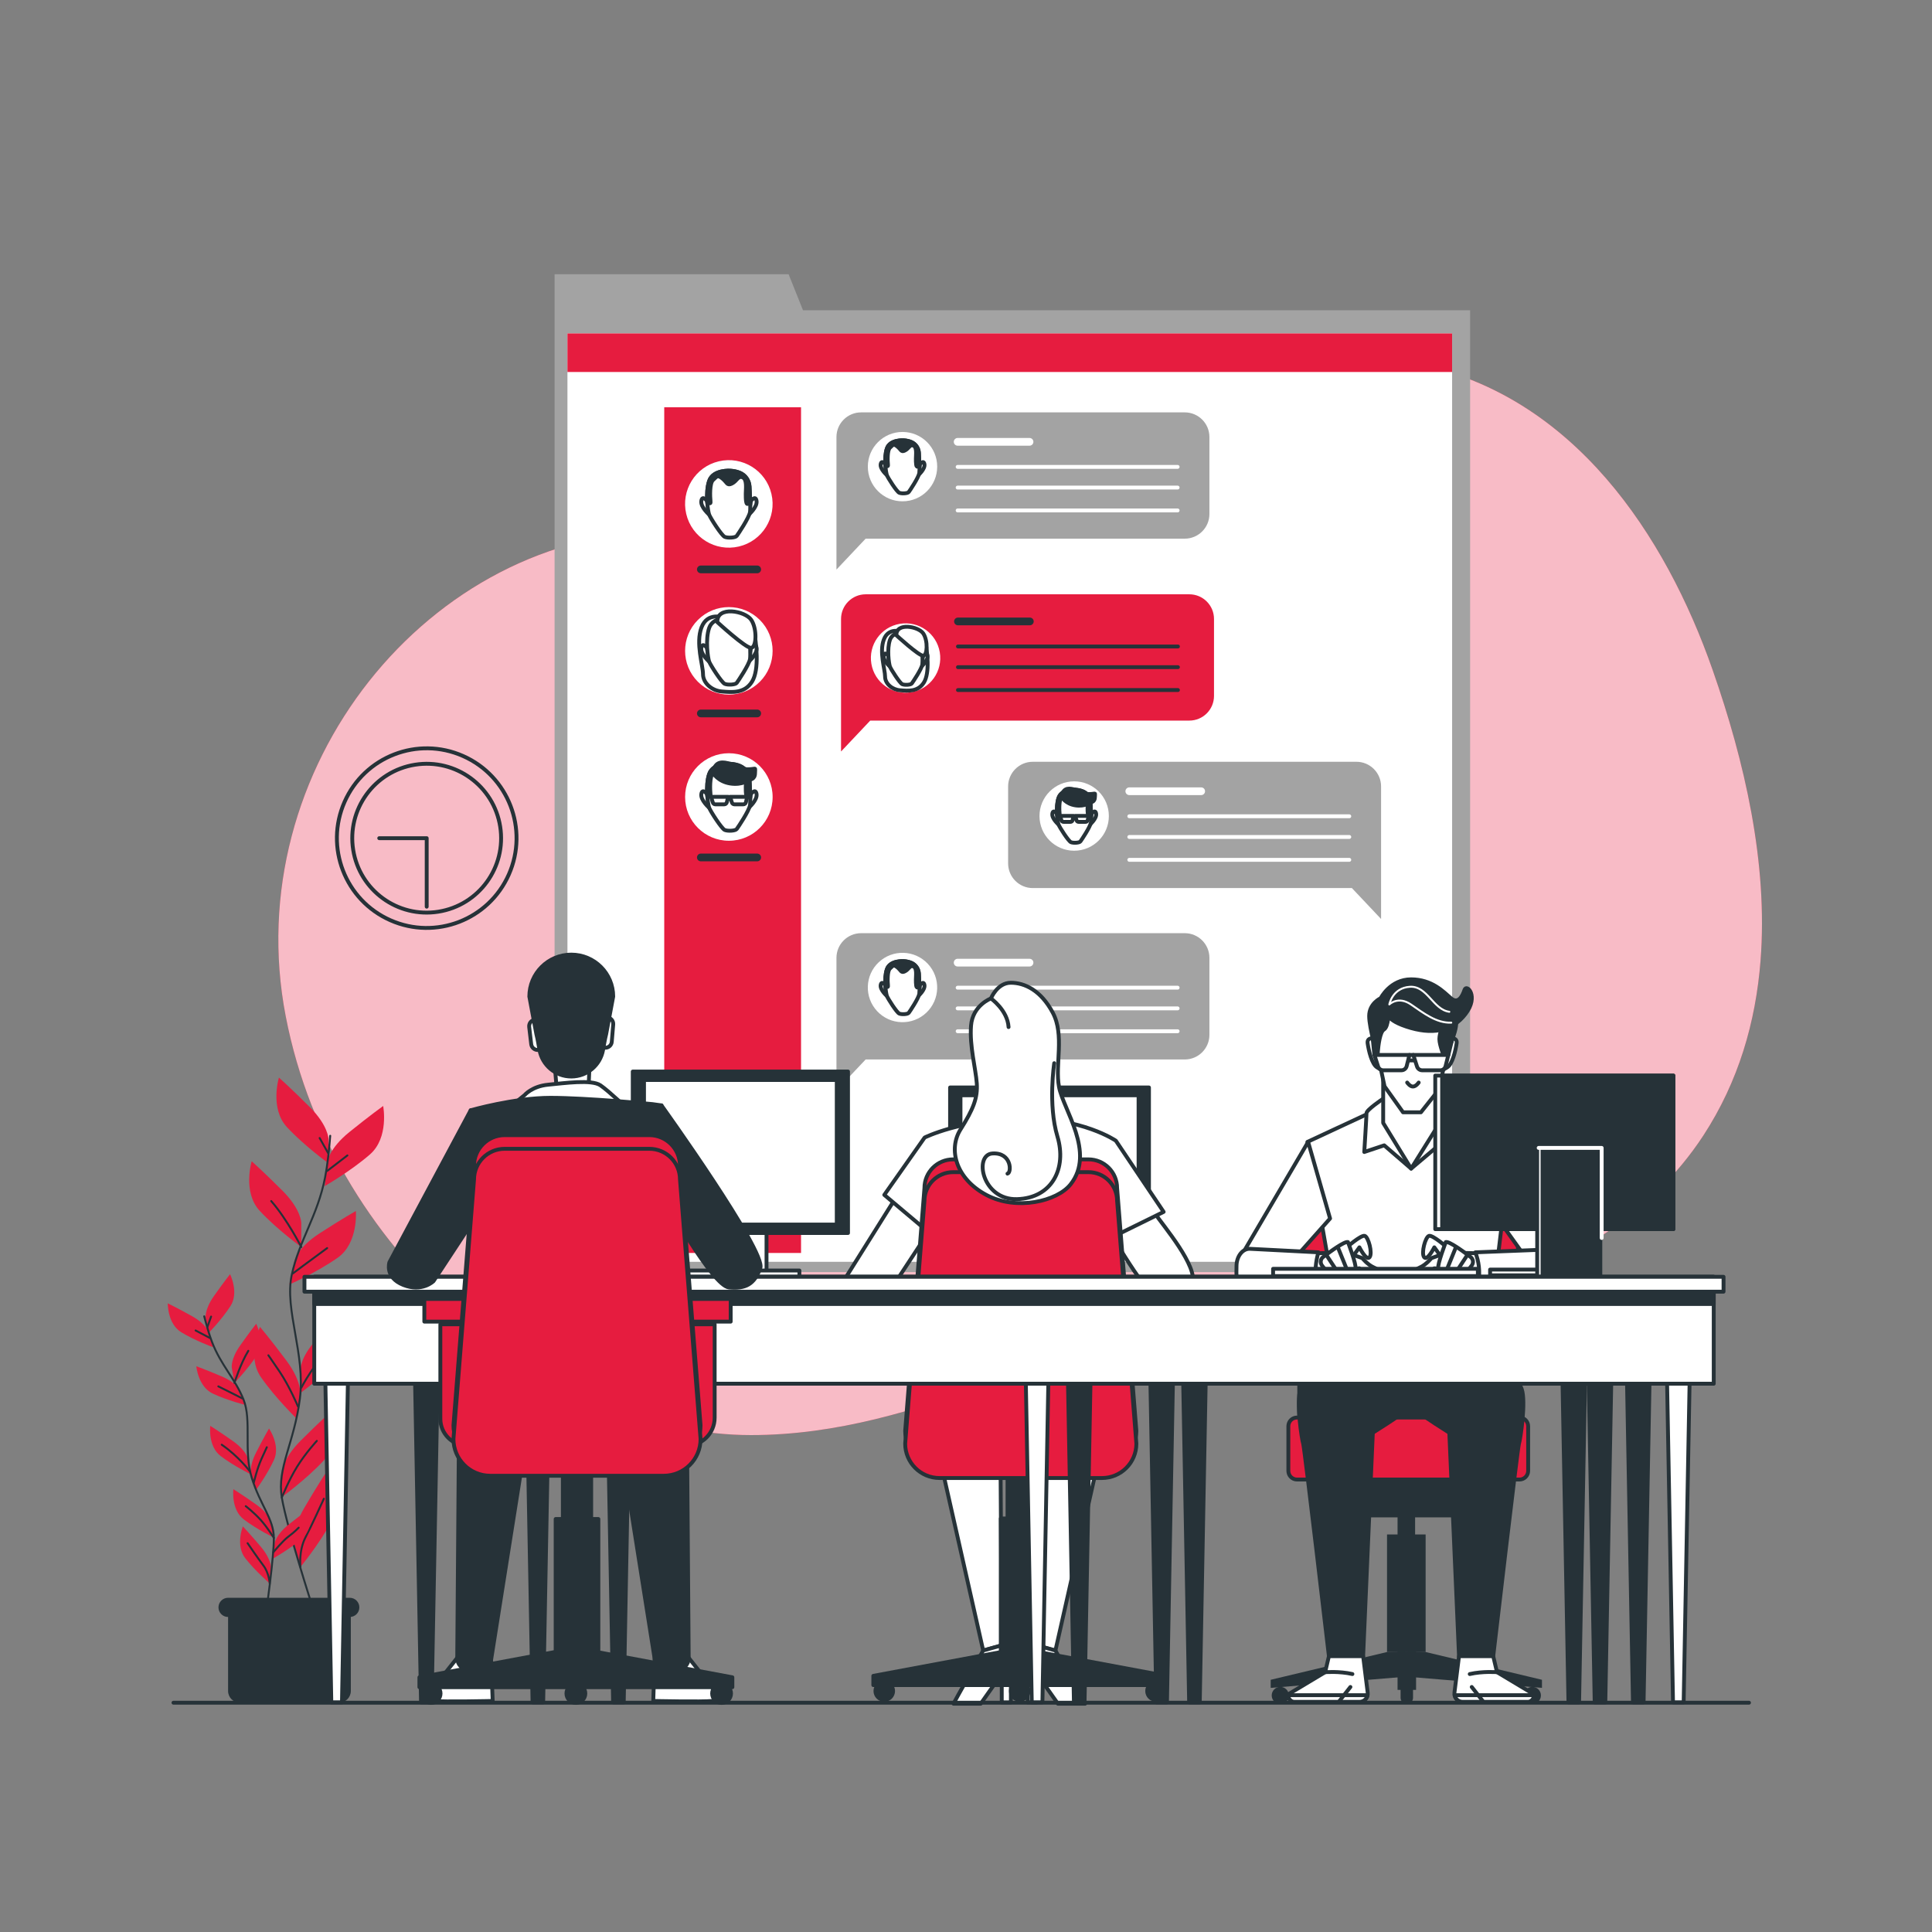
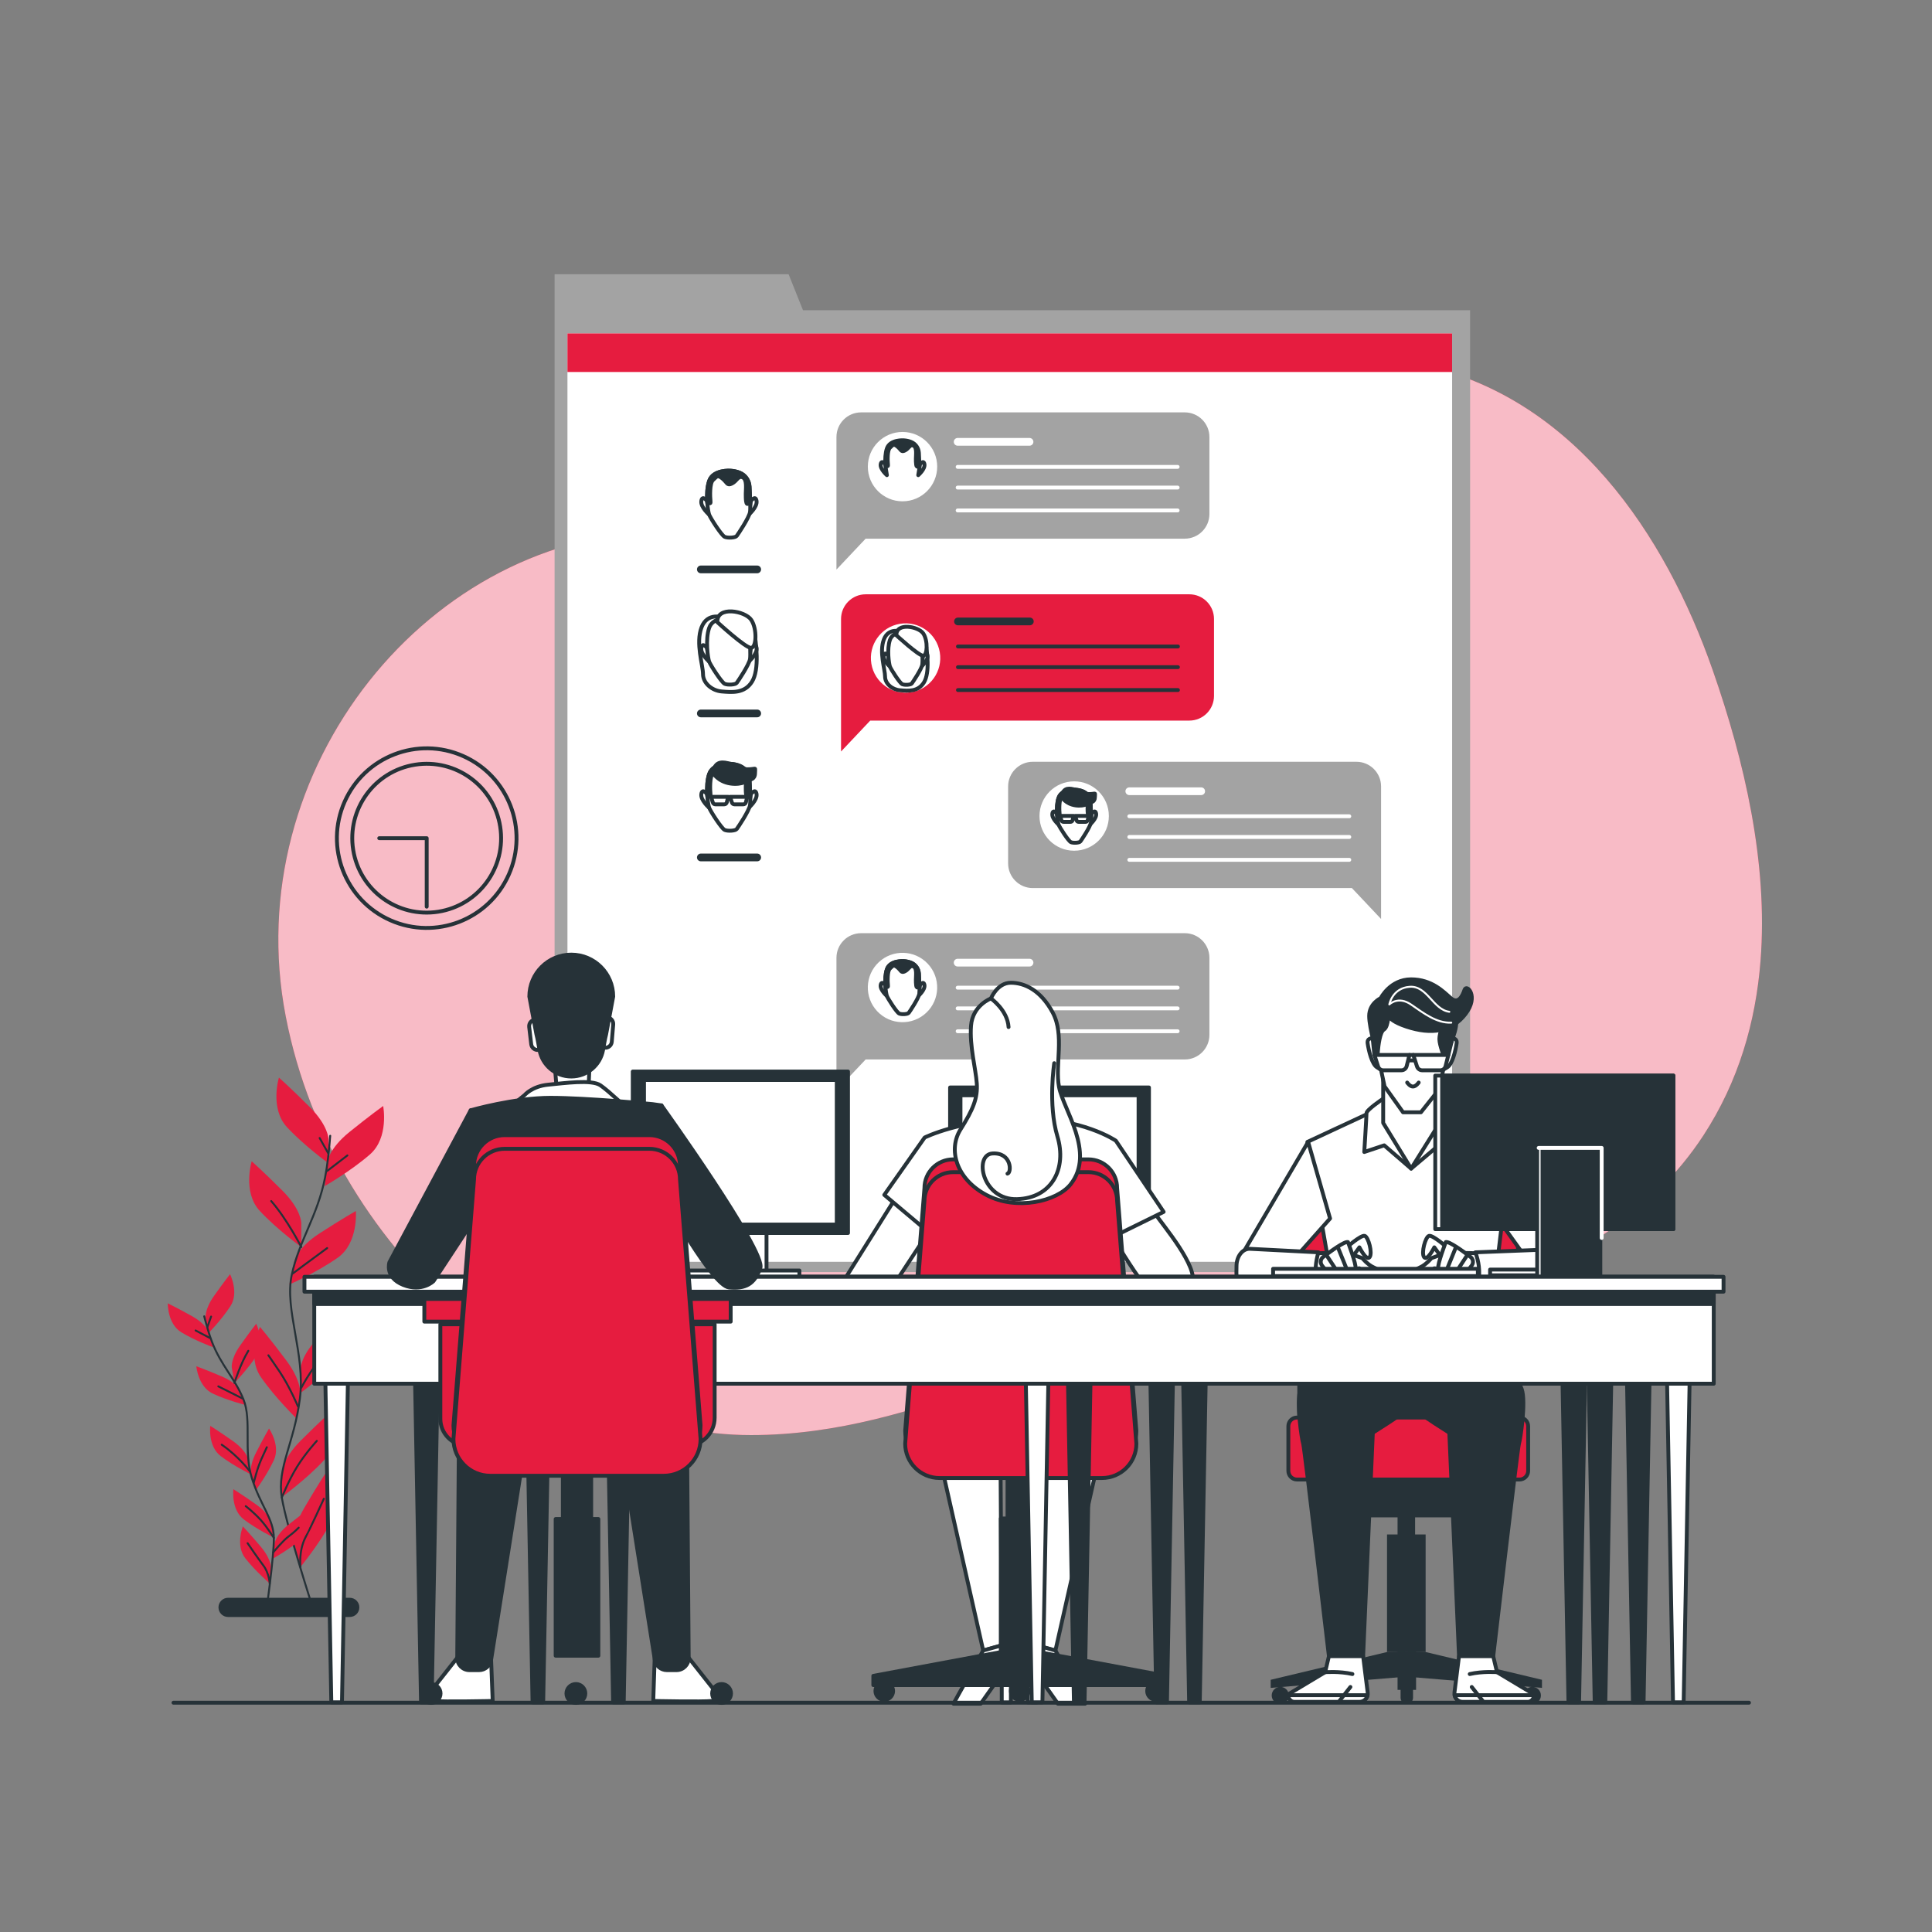
<svg xmlns="http://www.w3.org/2000/svg" id="SvgjsSvg1152" width="288" height="288" version="1.1">
  <rect width="100%" height="100%" fill="#808080" stroke="none" />
  <defs id="SvgjsDefs1153" />
  <g id="SvgjsG1154">
    <svg enable-background="new 0 0 500 500" viewBox="0 0 500 500" width="288" height="288">
      <path fill="#e61c3f" d="M455.624,248.651c1.987-25.291-4.16-51.707-12.392-75.252    c-12.227-34.974-35.964-70.836-75.935-79.114c-23.051-4.774-46.506,0.342-66.265,12.301    c-19.006,11.503-33.829,26.361-57.188,29.239c-23.633,2.912-47.883,1.74-71.642,1.74c-61.077,0-110.646,61.446-98.254,125.452    c12.392,64.005,70.813,108.383,120.384,108.383c44.543,0,81.189-25.592,123.496-32.462c20.98-3.407,42.05,0.625,62.809-4.48    c24.132-5.934,46.826-20.098,60.195-40.6C449.945,279.885,454.379,264.488,455.624,248.651z" class="colorc6ff00 svgShape" />
      <path fill="#ffffff" d="M455.624,248.651c1.987-25.291-4.16-51.707-12.392-75.252    c-12.227-34.974-35.964-70.836-75.935-79.114c-23.051-4.774-46.506,0.342-66.265,12.301    c-19.006,11.503-33.829,26.361-57.188,29.239c-23.633,2.912-47.883,1.74-71.642,1.74c-61.077,0-110.646,61.446-98.254,125.452    c12.392,64.005,70.813,108.383,120.384,108.383c44.543,0,81.189-25.592,123.496-32.462c20.98-3.407,42.05,0.625,62.809-4.48    c24.132-5.934,46.826-20.098,60.195-40.6C449.945,279.885,454.379,264.488,455.624,248.651z" opacity=".7" class="colorfff svgShape" />
      <circle cx="110.43" cy="216.921" r="23.24" fill="none" stroke="#263238" stroke-linecap="round" stroke-linejoin="round" stroke-miterlimit="10" transform="rotate(-66.16 110.422 216.911)" class="colorStroke263238 svgStroke" />
      <circle cx="110.43" cy="216.921" r="19.258" fill="none" stroke="#263238" stroke-linecap="round" stroke-linejoin="round" stroke-miterlimit="10" transform="rotate(-8.969 110.45 216.952)" class="colorStroke263238 svgStroke" />
      <polyline fill="none" stroke="#263238" stroke-linecap="round" stroke-linejoin="round" stroke-miterlimit="10" points="98.146 216.921 110.43 216.921 110.43 234.643" />
      <polygon fill="#a3a3a3" points="207.819 80.298 204.091 70.98 143.526 70.98 143.526 80.298 143.526 110.248 143.526 329.216 380.464 329.216 380.464 80.298" class="colora3a3a3 svgShape" />
      <rect width="228.952" height="240.266" x="146.854" y="86.288" fill="#ffffff" class="colorfff svgShape" />
      <rect width="228.952" height="9.983" x="146.854" y="86.288" fill="#e61c3f" class="colorc6ff00 svgShape" />
      <path fill="#a3a3a3" d="M306.613,106.723h-83.755c-3.526,0-6.384,2.858-6.384,6.384v15.468v4.449v14.382l7.551-7.999     h82.587c3.526,0,6.384-2.858,6.384-6.384v-19.917C312.997,109.581,310.139,106.723,306.613,106.723z" class="colora3a3a3 svgShape" />
      <circle cx="233.57" cy="120.764" r="8.976" fill="#ffffff" class="colorfff svgShape" />
      <path fill="#ffffff" stroke="#263238" stroke-linecap="round" stroke-linejoin="round" stroke-miterlimit="10" d="M238.098 120.148c0 0 .942-1.256 1.151 0 .209 1.256-1.608 2.824-1.608 2.824L238.098 120.148zM229.074 120.148c0 0-.942-1.256-1.152 0-.209 1.256 1.608 2.824 1.608 2.824L229.074 120.148z" class="colorfff svgShape colorStroke263238 svgStroke" />
-       <path fill="#ffffff" stroke="#263238" stroke-linecap="round" stroke-linejoin="round" stroke-miterlimit="10" d="       M233.902,113.955c0,0-3.552-0.273-4.372,2.095c-0.82,2.368-0.273,6.193,0,6.922c0.273,0.729,2.55,4.281,3.188,4.554       c0.638,0.273,2.186,0.182,2.459-0.182c0.273-0.364,2.55-3.734,2.732-4.918c0.124-0.805-0.005-3.548-0.1-5.22       c-0.071-1.249-0.845-2.353-2.002-2.828C235.294,114.167,234.664,114.005,233.902,113.955z" class="colorfff svgShape colorStroke263238 svgStroke" />
      <path fill="#263238" stroke="#263238" stroke-linecap="round" stroke-linejoin="round" stroke-miterlimit="10" d="       M237.809,117.205c-0.071-1.249-0.845-2.353-2.002-2.828c-0.513-0.21-1.143-0.373-1.905-0.422c0,0-3.552-0.273-4.372,2.095       c-0.419,1.209-0.48,2.797-0.405,4.159c0.179,0.208,0.77,0.844,0.681,0.043c-0.105-0.942-0.209-3.769,0.523-4.397       c0.733-0.628,0.837-1.152,1.884-0.314c1.047,0.837,0.942,1.57,1.989,1.047c1.047-0.523,1.256-1.675,2.198-1.256       c0.942,0.419,0.628,2.408,0.628,3.35s0,2.722,0.628,1.884c0.094-0.125,0.187-0.326,0.279-0.568       C237.907,119.042,237.855,118.003,237.809,117.205z" class="color263238 svgShape colorStroke263238 svgStroke" />
      <line x1="247.838" x2="266.439" y1="114.346" y2="114.346" fill="none" stroke="#fff" stroke-linecap="round" stroke-linejoin="round" stroke-miterlimit="10" stroke-width="2" class="colorStrokefff svgStroke" />
      <line x1="247.838" x2="304.769" y1="120.828" y2="120.828" fill="none" stroke="#fff" stroke-linecap="round" stroke-linejoin="round" stroke-miterlimit="10" class="colorStrokefff svgStroke" />
      <line x1="247.838" x2="304.769" y1="126.183" y2="126.183" fill="none" stroke="#fff" stroke-linecap="round" stroke-linejoin="round" stroke-miterlimit="10" class="colorStrokefff svgStroke" />
      <line x1="247.838" x2="304.769" y1="132.102" y2="132.102" fill="none" stroke="#fff" stroke-linecap="round" stroke-linejoin="round" stroke-miterlimit="10" class="colorStrokefff svgStroke" />
      <path fill="#a3a3a3" d="M306.613,241.507h-83.755c-3.526,0-6.384,2.858-6.384,6.384v15.468v4.449v14.382l7.551-7.999     h82.587c3.526,0,6.384-2.858,6.384-6.384V247.89C312.997,244.365,310.139,241.507,306.613,241.507z" class="colora3a3a3 svgShape" />
      <circle cx="233.57" cy="255.548" r="8.976" fill="#ffffff" transform="rotate(-43.245 233.59 255.562)" class="colorfff svgShape" />
      <path fill="#ffffff" stroke="#263238" stroke-linecap="round" stroke-linejoin="round" stroke-miterlimit="10" d="M238.098 254.931c0 0 .942-1.256 1.151 0 .209 1.256-1.608 2.824-1.608 2.824L238.098 254.931zM229.074 254.931c0 0-.942-1.256-1.152 0-.209 1.256 1.608 2.824 1.608 2.824L229.074 254.931z" class="colorfff svgShape colorStroke263238 svgStroke" />
      <path fill="#ffffff" stroke="#263238" stroke-linecap="round" stroke-linejoin="round" stroke-miterlimit="10" d="       M233.902,248.739c0,0-3.552-0.273-4.372,2.095c-0.82,2.368-0.273,6.193,0,6.922c0.273,0.729,2.55,4.281,3.188,4.554       c0.638,0.273,2.186,0.182,2.459-0.182c0.273-0.364,2.55-3.734,2.732-4.918c0.124-0.805-0.005-3.548-0.1-5.22       c-0.071-1.249-0.845-2.353-2.002-2.828C235.294,248.95,234.664,248.788,233.902,248.739z" class="colorfff svgShape colorStroke263238 svgStroke" />
      <path fill="#263238" stroke="#263238" stroke-linecap="round" stroke-linejoin="round" stroke-miterlimit="10" d="       M237.809,251.989c-0.071-1.249-0.845-2.353-2.002-2.828c-0.513-0.21-1.143-0.373-1.905-0.422c0,0-3.552-0.273-4.372,2.095       c-0.419,1.209-0.48,2.796-0.405,4.159c0.179,0.208,0.77,0.844,0.681,0.043c-0.105-0.942-0.209-3.769,0.523-4.397       c0.733-0.628,0.837-1.152,1.884-0.314c1.047,0.837,0.942,1.57,1.989,1.047c1.047-0.523,1.256-1.675,2.198-1.256       c0.942,0.419,0.628,2.408,0.628,3.35c0,0.942,0,2.722,0.628,1.884c0.094-0.125,0.187-0.325,0.279-0.567       C237.907,253.825,237.855,252.786,237.809,251.989z" class="color263238 svgShape colorStroke263238 svgStroke" />
      <g>
        <line x1="247.838" x2="266.439" y1="249.129" y2="249.129" fill="none" stroke="#fff" stroke-linecap="round" stroke-linejoin="round" stroke-miterlimit="10" stroke-width="2" class="colorStrokefff svgStroke" />
        <line x1="247.838" x2="304.769" y1="255.612" y2="255.612" fill="none" stroke="#fff" stroke-linecap="round" stroke-linejoin="round" stroke-miterlimit="10" class="colorStrokefff svgStroke" />
        <line x1="247.838" x2="304.769" y1="260.967" y2="260.967" fill="none" stroke="#fff" stroke-linecap="round" stroke-linejoin="round" stroke-miterlimit="10" class="colorStrokefff svgStroke" />
        <line x1="247.838" x2="304.769" y1="266.885" y2="266.885" fill="none" stroke="#fff" stroke-linecap="round" stroke-linejoin="round" stroke-miterlimit="10" class="colorStrokefff svgStroke" />
      </g>
      <g>
        <path fill="#a3a3a3" d="M351.039,197.147h-83.755c-3.526,0-6.384,2.858-6.384,6.384v19.917     c0,3.526,2.858,6.384,6.384,6.384h82.587l7.551,7.999v-14.382v-4.449v-15.468C357.423,200.005,354.564,197.147,351.039,197.147z" class="colora3a3a3 svgShape" />
        <circle cx="277.995" cy="211.188" r="8.976" fill="#ffffff" class="colorfff svgShape" />
        <path fill="#ffffff" stroke="#263238" stroke-linecap="round" stroke-linejoin="round" stroke-miterlimit="10" d="M282.523 210.571c0 0 .942-1.256 1.152 0 .209 1.256-1.608 2.824-1.608 2.824L282.523 210.571zM273.499 210.571c0 0-.942-1.256-1.152 0-.209 1.256 1.608 2.824 1.608 2.824L273.499 210.571z" class="colorfff svgShape colorStroke263238 svgStroke" />
        <path fill="#ffffff" stroke="#263238" stroke-linecap="round" stroke-linejoin="round" stroke-miterlimit="10" d="       M278.327,204.379c0,0-3.552-0.273-4.372,2.095c-0.82,2.368-0.273,6.193,0,6.922c0.273,0.729,2.55,4.281,3.188,4.554       c0.637,0.273,2.186,0.182,2.459-0.182c0.273-0.364,2.55-3.734,2.732-4.918c0.124-0.805-0.005-3.548-0.1-5.22       c-0.071-1.25-0.845-2.353-2.002-2.828C279.719,204.59,279.09,204.428,278.327,204.379z" class="colorfff svgShape colorStroke263238 svgStroke" />
        <path fill="#263238" stroke="#263238" stroke-linecap="round" stroke-linejoin="round" stroke-miterlimit="10" d="       M282.235,207.629c-0.071-1.25-0.845-2.353-2.002-2.828c-0.513-0.21-1.142-0.372-1.905-0.422c0,0-3.552-0.273-4.372,2.095       c-0.419,1.209-0.48,2.797-0.405,4.159c0.179,0.209,0.77,0.844,0.681,0.043c-0.105-0.942-0.21-3.769,0.523-4.397       c0.733-0.628,0.837-1.152,1.884-0.314c1.047,0.837,0.942,1.57,1.989,1.047c1.047-0.523,1.256-1.675,2.198-1.256       c0.942,0.419,0.628,2.408,0.628,3.35s0,2.722,0.628,1.884c0.094-0.125,0.187-0.325,0.279-0.567       C282.333,209.465,282.28,208.426,282.235,207.629z" class="color263238 svgShape colorStroke263238 svgStroke" />
        <path fill="#263238" stroke="#263238" stroke-linecap="round" stroke-linejoin="round" stroke-miterlimit="10" d="       M274.756,206.279c0,0,1.011,1.757,3.544,2.146c2.533,0.39,3.936-0.796,3.936-0.796s1.13,0.017,1.13-1.347       c0-1.364,0.39-0.779-1.559-0.779C279.858,205.503,275.279,201.882,274.756,206.279z" class="color263238 svgShape colorStroke263238 svgStroke" />
        <path fill="#ffffff" stroke="#263238" stroke-linecap="round" stroke-linejoin="round" stroke-miterlimit="10" d="M277.858 211.153h-3.525l.374 1.164c.073.225.282.378.519.378h1.821c.25 0 .468-.17.529-.413L277.858 211.153zM281.769 211.153h-3.525l.374 1.164c.072.225.282.378.519.378h1.821c.25 0 .468-.17.529-.413L281.769 211.153z" class="colorfff svgShape colorStroke263238 svgStroke" />
        <g>
          <line x1="292.263" x2="310.865" y1="204.77" y2="204.77" fill="none" stroke="#fff" stroke-linecap="round" stroke-linejoin="round" stroke-miterlimit="10" stroke-width="2" class="colorStrokefff svgStroke" />
          <line x1="292.263" x2="349.195" y1="211.252" y2="211.252" fill="none" stroke="#fff" stroke-linecap="round" stroke-linejoin="round" stroke-miterlimit="10" class="colorStrokefff svgStroke" />
          <line x1="292.263" x2="349.195" y1="216.607" y2="216.607" fill="none" stroke="#fff" stroke-linecap="round" stroke-linejoin="round" stroke-miterlimit="10" class="colorStrokefff svgStroke" />
          <line x1="292.263" x2="349.195" y1="222.525" y2="222.525" fill="none" stroke="#fff" stroke-linecap="round" stroke-linejoin="round" stroke-miterlimit="10" class="colorStrokefff svgStroke" />
        </g>
      </g>
      <g>
        <path fill="#e61c3f" d="M307.801,153.804h-83.755c-3.526,0-6.384,2.858-6.384,6.384v15.468v4.449v14.382l7.551-7.999     h82.587c3.526,0,6.384-2.858,6.384-6.384v-19.917C314.184,156.663,311.326,153.804,307.801,153.804z" class="colorc6ff00 svgShape" />
        <circle cx="234.356" cy="170.307" r="8.976" fill="#ffffff" transform="rotate(-9.543 234.294 170.269)" class="colorfff svgShape" />
        <path fill="#ffffff" stroke="#263238" stroke-linecap="round" stroke-linejoin="round" stroke-miterlimit="10" d="       M233.228,163.489c0,0-3.247-1.237-4.483,2.01c-1.237,3.247,0.309,7.73,0.309,9.585s1.855,3.401,3.865,3.556       s4.638,0.464,6.184-2.01c1.546-2.474,0.928-7.885,0.309-10.977C238.793,162.561,235.392,163.335,233.228,163.489z" class="colorfff svgShape colorStroke263238 svgStroke" />
        <path fill="#ffffff" stroke="#263238" stroke-linecap="round" stroke-linejoin="round" stroke-miterlimit="10" d="M238.884 169.691c0 0 .942-1.256 1.151 0 .209 1.256-1.608 2.824-1.608 2.824L238.884 169.691zM229.86 169.691c0 0-.942-1.256-1.152 0-.209 1.256 1.608 2.824 1.608 2.824L229.86 169.691z" class="colorfff svgShape colorStroke263238 svgStroke" />
        <path fill="#ffffff" stroke="#263238" stroke-linecap="round" stroke-linejoin="round" stroke-miterlimit="10" d="       M234.688,163.499c0,0-3.552-0.273-4.372,2.095c-0.82,2.368-0.273,6.193,0,6.922c0.273,0.729,2.55,4.281,3.188,4.554       c0.638,0.273,2.186,0.182,2.459-0.182c0.273-0.364,2.55-3.734,2.732-4.918c0.124-0.805-0.005-3.548-0.1-5.22       c-0.071-1.249-0.845-2.353-2.002-2.828C236.08,163.71,235.451,163.548,234.688,163.499z" class="colorfff svgShape colorStroke263238 svgStroke" />
        <path fill="#ffffff" stroke="#263238" stroke-linecap="round" stroke-linejoin="round" stroke-miterlimit="10" d="      M231.991,164.417c0,0,5.741,5.274,6.893,5.274c1.151,0,1.301-3.883,0.064-5.738      C237.711,162.098,231.836,161.016,231.991,164.417z" class="colorfff svgShape colorStroke263238 svgStroke" />
        <g>
          <line x1="247.919" x2="266.52" y1="160.826" y2="160.826" fill="none" stroke="#263238" stroke-linecap="round" stroke-linejoin="round" stroke-miterlimit="10" stroke-width="2" class="colorStroke263238 svgStroke" />
          <line x1="247.919" x2="304.85" y1="167.308" y2="167.308" fill="none" stroke="#263238" stroke-linecap="round" stroke-linejoin="round" stroke-miterlimit="10" class="colorStroke263238 svgStroke" />
          <line x1="247.919" x2="304.85" y1="172.663" y2="172.663" fill="none" stroke="#263238" stroke-linecap="round" stroke-linejoin="round" stroke-miterlimit="10" class="colorStroke263238 svgStroke" />
          <line x1="247.919" x2="304.85" y1="178.582" y2="178.582" fill="none" stroke="#263238" stroke-linecap="round" stroke-linejoin="round" stroke-miterlimit="10" class="colorStroke263238 svgStroke" />
        </g>
      </g>
-       <rect width="35.404" height="218.863" x="171.904" y="105.404" fill="#e61c3f" class="colorc6ff00 svgShape" />
      <g>
        <circle cx="188.63" cy="168.442" r="11.325" fill="#ffffff" transform="rotate(-45.001 188.628 168.445)" class="colorfff svgShape" />
        <path fill="#ffffff" stroke="#263238" stroke-linecap="round" stroke-linejoin="round" stroke-miterlimit="10" d="      M187.206,159.839c0,0-4.096-1.561-5.657,2.536c-1.561,4.096,0.39,9.753,0.39,12.094c0,2.341,2.341,4.291,4.877,4.487      c2.536,0.195,5.852,0.585,7.802-2.536c1.951-3.121,1.17-9.948,0.39-13.849C194.228,158.669,189.937,159.644,187.206,159.839z" class="colorfff svgShape colorStroke263238 svgStroke" />
        <path fill="#ffffff" stroke="#263238" stroke-linecap="round" stroke-linejoin="round" stroke-miterlimit="10" d="M194.343 167.665c0 0 1.189-1.585 1.453 0 .264 1.585-2.029 3.564-2.029 3.564L194.343 167.665zM182.957 167.665c0 0-1.189-1.585-1.453 0-.264 1.585 2.029 3.564 2.029 3.564L182.957 167.665z" class="colorfff svgShape colorStroke263238 svgStroke" />
        <path fill="#ffffff" stroke="#263238" stroke-linecap="round" stroke-linejoin="round" stroke-miterlimit="10" d="      M189.048,159.852c0,0-4.482-0.345-5.516,2.643c-1.034,2.988-0.345,7.814,0,8.734c0.345,0.919,3.218,5.401,4.022,5.746      c0.804,0.345,2.758,0.23,3.103-0.23c0.345-0.46,3.218-4.711,3.448-6.205c0.156-1.016-0.006-4.476-0.126-6.587      c-0.09-1.577-1.066-2.969-2.526-3.568C190.805,160.118,190.01,159.914,189.048,159.852z" class="colorfff svgShape colorStroke263238 svgStroke" />
        <path fill="#ffffff" stroke="#263238" stroke-linecap="round" stroke-linejoin="round" stroke-miterlimit="10" d="M185.646,161.01     c0,0,7.244,6.655,8.697,6.655c1.453,0,1.641-4.899,0.081-7.24C192.863,158.084,185.451,156.718,185.646,161.01z" class="colorfff svgShape colorStroke263238 svgStroke" />
      </g>
      <g>
        <circle cx="188.63" cy="130.406" r="11.325" fill="#ffffff" transform="rotate(-13.22 188.655 130.443)" class="colorfff svgShape" />
        <path fill="#ffffff" stroke="#263238" stroke-linecap="round" stroke-linejoin="round" stroke-miterlimit="10" d="M194.343 129.629c0 0 1.189-1.585 1.453 0 .264 1.585-2.029 3.564-2.029 3.564L194.343 129.629zM182.957 129.629c0 0-1.189-1.585-1.453 0-.264 1.585 2.029 3.564 2.029 3.564L182.957 129.629z" class="colorfff svgShape colorStroke263238 svgStroke" />
        <path fill="#ffffff" stroke="#263238" stroke-linecap="round" stroke-linejoin="round" stroke-miterlimit="10" d="      M189.048,121.815c0,0-4.482-0.345-5.516,2.643c-1.034,2.988-0.345,7.814,0,8.734c0.345,0.919,3.218,5.401,4.022,5.746      c0.804,0.345,2.758,0.23,3.103-0.23c0.345-0.46,3.218-4.712,3.448-6.205c0.156-1.016-0.006-4.476-0.126-6.587      c-0.09-1.576-1.066-2.969-2.526-3.568C190.805,122.082,190.01,121.878,189.048,121.815z" class="colorfff svgShape colorStroke263238 svgStroke" />
        <path fill="#263238" stroke="#263238" stroke-linecap="round" stroke-linejoin="round" stroke-miterlimit="10" d="      M193.979,125.916c-0.09-1.576-1.066-2.969-2.526-3.568c-0.647-0.266-1.442-0.47-2.404-0.532c0,0-4.482-0.345-5.516,2.643      c-0.528,1.526-0.606,3.528-0.51,5.248c0.226,0.263,0.972,1.065,0.859,0.054c-0.132-1.189-0.264-4.755,0.66-5.548      c0.925-0.793,1.057-1.453,2.378-0.396c1.321,1.057,1.189,1.981,2.51,1.321c1.321-0.66,1.585-2.113,2.774-1.585      c1.189,0.528,0.793,3.038,0.793,4.227c0,1.189,0,3.434,0.793,2.378c0.118-0.158,0.236-0.411,0.352-0.716      C194.102,128.233,194.036,126.922,193.979,125.916z" class="color263238 svgShape colorStroke263238 svgStroke" />
      </g>
      <g>
-         <circle cx="188.63" cy="206.261" r="11.325" fill="#ffffff" class="colorfff svgShape" />
        <path fill="#ffffff" stroke="#263238" stroke-linecap="round" stroke-linejoin="round" stroke-miterlimit="10" d="M194.343 205.483c0 0 1.189-1.585 1.453 0 .264 1.585-2.029 3.564-2.029 3.564L194.343 205.483zM182.957 205.483c0 0-1.189-1.585-1.453 0-.264 1.585 2.029 3.564 2.029 3.564L182.957 205.483z" class="colorfff svgShape colorStroke263238 svgStroke" />
        <path fill="#ffffff" stroke="#263238" stroke-linecap="round" stroke-linejoin="round" stroke-miterlimit="10" d="      M189.048,197.67c0,0-4.482-0.345-5.516,2.643c-1.034,2.988-0.345,7.814,0,8.734c0.345,0.919,3.218,5.401,4.022,5.746      c0.804,0.345,2.758,0.23,3.103-0.23c0.345-0.46,3.218-4.712,3.448-6.206c0.156-1.016-0.006-4.476-0.126-6.587      c-0.09-1.576-1.066-2.969-2.526-3.568C190.805,197.936,190.01,197.732,189.048,197.67z" class="colorfff svgShape colorStroke263238 svgStroke" />
        <path fill="#263238" stroke="#263238" stroke-linecap="round" stroke-linejoin="round" stroke-miterlimit="10" d="      M193.979,201.77c-0.09-1.576-1.066-2.969-2.526-3.568c-0.647-0.266-1.442-0.47-2.404-0.532c0,0-4.482-0.345-5.516,2.643      c-0.528,1.526-0.606,3.528-0.51,5.248c0.226,0.263,0.972,1.065,0.859,0.054c-0.132-1.189-0.264-4.755,0.66-5.548      c0.925-0.793,1.057-1.453,2.378-0.396c1.321,1.057,1.189,1.981,2.51,1.321c1.321-0.66,1.585-2.113,2.774-1.585      c1.189,0.528,0.793,3.038,0.793,4.227c0,1.189,0,3.434,0.793,2.378c0.118-0.158,0.236-0.411,0.352-0.716      C194.102,204.087,194.036,202.776,193.979,201.77z" class="color263238 svgShape colorStroke263238 svgStroke" />
        <path fill="#263238" stroke="#263238" stroke-linecap="round" stroke-linejoin="round" stroke-miterlimit="10" d="      M184.542,200.067c0,0,1.275,2.216,4.471,2.708c3.196,0.492,4.966-1.005,4.966-1.005s1.426,0.021,1.426-1.699      c0-1.721,0.492-0.983-1.967-0.983C190.98,199.087,185.202,194.52,184.542,200.067z" class="color263238 svgShape colorStroke263238 svgStroke" />
        <path fill="#ffffff" stroke="#263238" stroke-linecap="round" stroke-linejoin="round" stroke-miterlimit="10" d="M188.456 206.217h-4.448l.472 1.469c.091.284.356.477.655.477h2.297c.316 0 .591-.215.667-.521L188.456 206.217zM193.39 206.217h-4.448l.472 1.469c.092.284.356.477.655.477h2.297c.316 0 .591-.215.667-.521L193.39 206.217z" class="colorfff svgShape colorStroke263238 svgStroke" />
      </g>
      <line x1="181.378" x2="195.964" y1="147.36" y2="147.36" fill="none" stroke="#263238" stroke-linecap="round" stroke-linejoin="round" stroke-miterlimit="10" stroke-width="2" class="colorStroke263238 svgStroke" />
      <line x1="181.378" x2="195.964" y1="184.634" y2="184.634" fill="none" stroke="#263238" stroke-linecap="round" stroke-linejoin="round" stroke-miterlimit="10" stroke-width="2" class="colorStroke263238 svgStroke" />
      <line x1="181.378" x2="195.964" y1="221.907" y2="221.907" fill="none" stroke="#263238" stroke-linecap="round" stroke-linejoin="round" stroke-miterlimit="10" stroke-width="2" class="colorStroke263238 svgStroke" />
      <g>
        <path fill="#e61c3f" d="M85.022 294.828c0 0 0-3.469-4.856-8.324-4.856-4.856-7.978-7.631-7.978-7.631s-2.428 7.978 2.081 12.834c4.509 4.856 10.753 9.365 10.753 9.365V294.828zM77.975 316.49c0 0 0-3.469-4.856-8.325-4.856-4.856-7.978-7.631-7.978-7.631s-2.428 7.978 2.081 12.834c4.509 4.856 10.753 9.365 10.753 9.365V316.49z" class="colorc6ff00 svgShape" />
        <path fill="#e61c3f" d="M84.717 300.736c0 0 .367-3.449 5.708-7.765 5.342-4.316 8.739-6.745 8.739-6.745s1.571 8.19-3.425 12.542c-4.997 4.352-11.682 8.177-11.682 8.177L84.717 300.736zM76.203 326.318c0 0 .727-3.392 6.493-7.122 5.766-3.731 9.399-5.79 9.399-5.79s.703 8.309-4.724 12.113c-5.426 3.803-12.476 6.904-12.476 6.904L76.203 326.318zM77.804 354.21c0 0 0-3.468 4.856-8.325 4.856-4.856 7.978-7.631 7.978-7.631s2.428 7.978-2.081 12.834c-4.509 4.856-10.752 9.365-10.752 9.365V354.21z" class="colorc6ff00 svgShape" />
        <path fill="#e61c3f" d="M77.723 361.018c0 0 .493-3.433-3.624-8.93-4.117-5.497-6.812-8.687-6.812-8.687s-3.537 7.552.236 12.999c3.773 5.447 9.313 10.798 9.313 10.798L77.723 361.018zM72.934 381.195c0 0 0-3.469 4.856-8.324 4.856-4.856 7.978-7.631 7.978-7.631s2.428 7.978-2.081 12.834c-4.509 4.856-10.752 9.365-10.752 9.365V381.195zM76.177 399.488c0 0-.879-3.355 2.589-9.283 3.468-5.928 5.785-9.402 5.785-9.402s4.369 7.103 1.237 12.942c-3.132 5.84-8.03 11.783-8.03 11.783L76.177 399.488z" class="colorc6ff00 svgShape" />
        <path fill="none" stroke="#263238" stroke-linecap="round" stroke-linejoin="round" stroke-miterlimit="10" stroke-width=".5" d="      M85.462,293.939c-0.284,3.708-0.705,7.543-1.33,10.77c-1.92,9.918-6.718,16.316-8.638,25.274      c-1.92,8.958,3.591,20.498,2.115,32.004c-1.476,11.506-5.954,17.904-4.675,25.582c1.28,7.678,7.998,28.473,7.998,28.473" class="colorStroke263238 svgStroke" />
        <line x1="84.669" x2="89.902" y1="303.041" y2="299.025" fill="none" stroke="#263238" stroke-linecap="round" stroke-linejoin="round" stroke-miterlimit="10" stroke-width=".5" class="colorStroke263238 svgStroke" />
        <line x1="84.912" x2="82.722" y1="298.416" y2="294.522" fill="none" stroke="#263238" stroke-linecap="round" stroke-linejoin="round" stroke-miterlimit="10" stroke-width=".5" class="colorStroke263238 svgStroke" />
        <path fill="none" stroke="#263238" stroke-linecap="round" stroke-linejoin="round" stroke-miterlimit="10" stroke-width=".5" d="M75.785 329.572c0 0 4.381-3.286 8.884-6.572M77.975 322.733c0 0-3.65-7.157-7.788-11.904M77.976 359.145c0 0 3.408-6.694 9.371-12.535M77.123 364.013c0 0-2.191-5.233-4.746-9.006-2.556-3.773-2.921-4.259-2.921-4.259M72.935 387.569c0 0 1.755-4.45 3.946-7.979 2.19-3.529 5.111-6.694 5.111-6.694M77.758 405.528c0 0-.513-4.153 1.313-7.683 1.826-3.529 3.894-8.154 4.746-9.979" class="colorStroke263238 svgStroke" />
        <g>
          <path fill="#e61c3f" d="M53.223 341.166c0 0-.376-2.175 2.141-5.747 2.518-3.572 4.174-5.651 4.174-5.651s2.389 4.739.088 8.274c-2.3 3.535-5.726 7.04-5.726 7.04L53.223 341.166zM59.994 353.984c0 0-.376-2.175 2.141-5.747 2.518-3.572 4.174-5.651 4.174-5.651s2.389 4.739.088 8.274c-2.3 3.535-5.726 7.04-5.726 7.04L59.994 353.984z" class="colorc6ff00 svgShape" />
          <path fill="#e61c3f" d="M54.056 344.837c0 0-.604-2.123-4.422-4.249s-6.213-3.281-6.213-3.281-.096 5.306 3.51 7.493c3.606 2.187 8.213 3.859 8.213 3.859L54.056 344.837zM62.172 359.955c0 0-.824-2.048-4.844-3.761-4.021-1.714-6.523-2.61-6.523-2.61s.461 5.287 4.277 7.083 8.573 2.975 8.573 2.975L62.172 359.955zM64.197 377.62c0 0-.377-2.175-3.949-4.693-3.572-2.518-5.831-3.919-5.831-3.919s-.657 5.266 2.698 7.822c3.355 2.556 7.759 4.705 7.759 4.705L64.197 377.62z" class="colorc6ff00 svgShape" />
          <path fill="#e61c3f" d="M64.986 381.88c0 0-.682-2.1 1.303-5.993 1.985-3.894 3.329-6.187 3.329-6.187s3.038 4.351 1.263 8.177c-1.775 3.826-4.668 7.782-4.668 7.782L64.986 381.88zM71.081 399.425c0 0 .252-2.193 3.674-4.911 3.423-2.718 5.598-4.245 5.598-4.245s.956 5.22-2.247 7.963c-3.203 2.743-7.478 5.141-7.478 5.141L71.081 399.425zM70.179 394.013c0 0-.376-2.175-3.949-4.693-3.572-2.518-5.831-3.919-5.831-3.919s-.657 5.266 2.698 7.822c3.355 2.556 7.759 4.705 7.759 4.705L70.179 394.013zM70.132 405.836c0 0 .187-2.2-2.632-5.54-2.818-3.341-4.648-5.268-4.648-5.268s-1.969 4.928.629 8.25c2.598 3.322 6.315 6.517 6.315 6.517L70.132 405.836z" class="colorc6ff00 svgShape" />
          <path fill="none" stroke="#263238" stroke-linecap="round" stroke-linejoin="round" stroke-miterlimit="10" stroke-width=".5" d="      M52.851,340.656c0.581,2.294,1.261,4.654,2.003,6.609c2.28,6.011,5.984,9.502,8.16,14.911      c2.176,5.409-0.027,13.244,2.148,20.299c2.174,7.055,5.678,10.581,5.709,15.535c0.031,4.954-1.924,18.723-1.924,18.723" class="colorStroke263238 svgStroke" />
          <line x1="54.336" x2="50.619" y1="346.278" y2="344.327" fill="none" stroke="#263238" stroke-linecap="round" stroke-linejoin="round" stroke-miterlimit="10" stroke-width=".5" class="colorStroke263238 svgStroke" />
          <line x1="53.682" x2="54.633" y1="343.404" y2="340.724" fill="none" stroke="#263238" stroke-linecap="round" stroke-linejoin="round" stroke-miterlimit="10" stroke-width=".5" class="colorStroke263238 svgStroke" />
          <path fill="none" stroke="#263238" stroke-linecap="round" stroke-linejoin="round" stroke-miterlimit="10" stroke-width=".5" d="M62.788 361.95c0 0-3.104-1.585-6.285-3.157M60.672 357.9c0 0 1.512-4.884 3.591-8.31M64.624 380.733c0 0-2.863-3.828-7.237-6.843M65.687 383.693c0 0 .805-3.519 1.998-6.163 1.193-2.643 1.369-2.988 1.369-2.988M70.703 401.767c0 0 2.464-3.02 3.998-4.15 1.534-1.13 2.596-2.257 2.596-2.257M70.871 398.01c0 0-1.584-2.6-3.34-4.575-1.757-1.975-3.932-3.642-3.932-3.642M69.796 409.795c0 0-.129-2.66-1.657-4.675-1.528-2.015-3.327-4.69-4.06-5.743" class="colorStroke263238 svgStroke" />
        </g>
        <g>
-           <path fill="#263238" d="M87.75,440.66H62.068c-1.68,0-3.041-1.362-3.041-3.041v-23.287h31.765v23.287     C90.791,439.298,89.43,440.66,87.75,440.66z" class="color263238 svgShape" />
          <path fill="#263238" d="M90.515,418.475H59.026c-1.373,0-2.486-1.113-2.486-2.486l0,0c0-1.373,1.113-2.486,2.486-2.486     h31.489c1.373,0,2.486,1.113,2.486,2.486l0,0C93.001,417.362,91.888,418.475,90.515,418.475z" class="color263238 svgShape" />
        </g>
      </g>
      <g>
        <rect width="11.077" height="12.864" x="266.788" y="318.649" fill="#ffffff" stroke="#263238" stroke-linecap="round" stroke-linejoin="round" stroke-miterlimit="10" class="colorfff svgShape colorStroke263238 svgStroke" />
        <rect width="51.472" height="38.604" x="245.881" y="281.438" fill="#263238" stroke="#263238" stroke-linecap="round" stroke-linejoin="round" stroke-miterlimit="10" class="color263238 svgShape colorStroke263238 svgStroke" />
        <rect width="46.087" height="34.565" x="248.573" y="283.457" fill="#ffffff" stroke="#263238" stroke-linecap="round" stroke-linejoin="round" stroke-miterlimit="10" class="colorfff svgShape colorStroke263238 svgStroke" />
      </g>
      <g>
        <path fill="#e61c3f" stroke="#263238" stroke-linecap="round" stroke-linejoin="round" stroke-miterlimit="10" d="     M389.073,302.829h-49.056c-3.647,0-3.773,0.443-3.773,3.759v65.069h56.603v-65.069     C392.847,303.272,392.72,302.829,389.073,302.829z" class="colorc6ff00 svgShape colorStroke263238 svgStroke" />
        <rect width="4.541" height="36.665" x="361.686" y="389.968" fill="#263238" class="color263238 svgShape" />
        <rect width="9.99" height="30.425" x="358.962" y="397.116" fill="#263238" class="color263238 svgShape" />
        <rect width="31.787" height="10.898" x="348.063" y="381.794" fill="#263238" class="color263238 svgShape" />
        <circle cx="331.337" cy="438.779" r="2.221" fill="#263238" class="color263238 svgShape" />
        <path fill="#263238" d="M398.788,438.779c0-1.227-0.994-2.221-2.221-2.221c-1.227,0-2.221,0.994-2.221,2.221      S395.34,441,396.567,441C397.794,441,398.788,440.006,398.788,438.779z" class="color263238 svgShape" />
        <polygon fill="#263238" points="358.962 427.541 328.855 434.729 328.855 436.82 363.604 433.946 363.604 427.414" class="color263238 svgShape" />
        <polygon fill="#263238" points="368.952 427.541 399.059 434.729 399.059 436.82 364.31 433.946 364.31 427.414" class="color263238 svgShape" />
        <path fill="#263238" d="M364.082,441L364.082,441c-0.89,0-1.612-0.722-1.612-1.612v-6.702      c0-0.89,0.722-1.612,1.612-1.612l0,0c0.89,0,1.612,0.722,1.612,1.612v6.702C365.694,440.278,364.972,441,364.082,441z" class="color263238 svgShape" />
        <rect width="4.792" height="9.926" x="361.686" y="427.414" fill="#263238" transform="rotate(-180 364.082 432.377)" class="color263238 svgShape" />
        <path fill="#e61c3f" stroke="#263238" stroke-linecap="round" stroke-linejoin="round" stroke-miterlimit="10" d="     M393.241,382.904h-57.571c-1.24,0-2.246-1.005-2.246-2.246v-11.557c0-1.24,1.005-2.246,2.246-2.246h57.571     c1.24,0,2.246,1.005,2.246,2.246v11.557C395.487,381.898,394.481,382.904,393.241,382.904z" class="colorc6ff00 svgShape colorStroke263238 svgStroke" />
        <g>
          <polygon fill="#263238" stroke="#263238" stroke-linecap="round" stroke-linejoin="round" stroke-miterlimit="10" points="347.13 345.434 343.413 352.92 353.376 366.572 381.787 366.572 388.51 355.069 385.215 345.434" class="color263238 svgShape colorStroke263238 svgStroke" />
          <path fill="#263238" stroke="#263238" stroke-linecap="round" stroke-linejoin="round" stroke-miterlimit="10" d="M343.413,352.92     c0,0-5.516,3.463-6.803,9.128c-0.632,2.783,4.847,12.556,7.998,13.602c2.992,0.992,19.837-10.922,19.837-10.922" class="color263238 svgShape colorStroke263238 svgStroke" />
          <path fill="#263238" stroke="#263238" stroke-linecap="round" stroke-linejoin="round" stroke-miterlimit="10" d="     M344.661,355.827c0,0-6.506-0.989-8.117,3.69c-1.134,3.291,0.348,13.012,0.717,14.118c0.369,1.107,6.662,54.991,6.662,54.991     h8.855l2.952-68.003" class="color263238 svgShape colorStroke263238 svgStroke" />
          <path fill="#ffffff" stroke="#263238" stroke-linecap="round" stroke-linejoin="round" stroke-miterlimit="10" d="     M343.923,428.626l-0.979,4.136l-9.721,5.827c0,0,0.304,1.845,1.78,1.845h16.836c1.283,0,2.276-1.124,2.117-2.398l-1.176-9.41     H343.923z" class="colorfff svgShape colorStroke263238 svgStroke" />
          <path fill="#ffffff" stroke="#263238" stroke-linecap="round" stroke-linejoin="round" stroke-miterlimit="10" d="     M333.252,438.718c0.097,0.408,0.504,1.715,1.751,1.715h16.836c1.045,0,1.886-0.75,2.08-1.715H333.252z" class="colorfff svgShape colorStroke263238 svgStroke" />
          <path fill="none" stroke="#263238" stroke-linecap="round" stroke-linejoin="round" stroke-miterlimit="10" d="M342.944,432.762     c0,0,3.708-0.292,7.056,0.481" class="colorStroke263238 svgStroke" />
          <line x1="349.485" x2="346.653" y1="436.59" y2="440.195" fill="none" stroke="#263238" stroke-linecap="round" stroke-linejoin="round" stroke-miterlimit="10" class="colorStroke263238 svgStroke" />
          <path fill="#263238" stroke="#263238" stroke-linecap="round" stroke-linejoin="round" stroke-miterlimit="10" d="M386.956,352.92     c0,0,5.516,3.463,6.803,9.128c0.633,2.783-4.847,12.556-7.998,13.602c-2.992,0.992-19.837-10.922-19.837-10.922" class="color263238 svgShape colorStroke263238 svgStroke" />
          <path fill="#263238" stroke="#263238" stroke-linecap="round" stroke-linejoin="round" stroke-miterlimit="10" d="     M385.708,355.827c0,0,6.506-0.989,8.117,3.69c1.134,3.291-0.348,13.012-0.717,14.118c-0.369,1.107-6.662,54.991-6.662,54.991     h-8.855l-2.952-68.003" class="color263238 svgShape colorStroke263238 svgStroke" />
          <path fill="#ffffff" stroke="#263238" stroke-linecap="round" stroke-linejoin="round" stroke-miterlimit="10" d="     M386.446,428.626l0.979,4.136l9.721,5.827c0,0-0.304,1.845-1.78,1.845h-16.836c-1.283,0-2.276-1.124-2.117-2.398l1.176-9.41     H386.446z" class="colorfff svgShape colorStroke263238 svgStroke" />
          <path fill="#ffffff" stroke="#263238" stroke-linecap="round" stroke-linejoin="round" stroke-miterlimit="10" d="     M397.118,438.718c-0.097,0.408-0.504,1.715-1.751,1.715h-16.836c-1.045,0-1.886-0.75-2.08-1.715H397.118z" class="colorfff svgShape colorStroke263238 svgStroke" />
          <path fill="none" stroke="#263238" stroke-linecap="round" stroke-linejoin="round" stroke-miterlimit="10" d="M387.425,432.762     c0,0-3.708-0.292-7.056,0.481" class="colorStroke263238 svgStroke" />
          <line x1="380.885" x2="383.717" y1="436.59" y2="440.195" fill="none" stroke="#263238" stroke-linecap="round" stroke-linejoin="round" stroke-miterlimit="10" class="colorStroke263238 svgStroke" />
          <polygon fill="#ffffff" stroke="#263238" stroke-linecap="round" stroke-linejoin="round" stroke-miterlimit="10" points="371.522 286.254 370.41 286.81 360.44 286.549 359.38 287.469 359.38 286.81 358.267 286.254 338.352 295.524 347.13 345.434 385.215 345.434 391.257 295.524" class="colorfff svgShape colorStroke263238 svgStroke" />
          <path fill="#ffffff" stroke="#263238" stroke-linecap="round" stroke-linejoin="round" stroke-miterlimit="10" d="     M357.739,284.493c0,0-4.094,2.747-4.094,3.607c0,0.86-0.573,10.036-0.573,10.036l5.161-1.72l6.966,6.021l6.798-5.735l6.308,1.434     l-2.007-10.609l-7.742-5.161L357.739,284.493z" class="colorfff svgShape colorStroke263238 svgStroke" />
          <polygon fill="#ffffff" stroke="#263238" stroke-linecap="round" stroke-linejoin="round" stroke-miterlimit="10" points="391.257 295.524 408.678 325.051 395.626 326.549 388.732 316.924" class="colorfff svgShape colorStroke263238 svgStroke" />
          <polygon fill="#ffffff" stroke="#263238" stroke-linecap="round" stroke-linejoin="round" stroke-miterlimit="10" points="338.542 295.524 321.22 325.051 334.272 326.549 344.223 315.346" class="colorfff svgShape colorStroke263238 svgStroke" />
          <polygon fill="#ffffff" stroke="#263238" stroke-linecap="round" stroke-linejoin="round" stroke-miterlimit="10" points="372.587 290.617 365.199 302.437 357.966 290.617 357.966 273.379 372.587 273.379" class="colorfff svgShape colorStroke263238 svgStroke" />
          <path fill="#ffffff" stroke="#263238" stroke-linecap="round" stroke-linejoin="round" stroke-miterlimit="10" d="M356.381 268.802c0 0-2.71-.709-2.439 1.19.271 1.898 1.085 5.424 2.441 6.238s1.356.814 1.356.814L356.381 268.802zM374.537 268.802c0 0 2.71-.709 2.439 1.19-.271 1.898-1.085 5.424-2.441 6.238-1.356.814-1.356.814-1.356.814L374.537 268.802z" class="colorfff svgShape colorStroke263238 svgStroke" />
          <path fill="#ffffff" stroke="#263238" stroke-linecap="round" stroke-linejoin="round" stroke-miterlimit="10" d="      M375.813,265.652c0-5.692-4.614-10.306-10.306-10.306c-5.692,0-10.306,4.614-10.306,10.306c0,1.099,0.174,2.157,0.492,3.15      l2.622,12.336l4.794,6.726h0.069h4.554l4.647-5.858l2.843-12.914C375.604,268.016,375.813,266.858,375.813,265.652z" class="colorfff svgShape colorStroke263238 svgStroke" />
          <path fill="#263238" stroke="#263238" stroke-linecap="round" stroke-linejoin="round" stroke-miterlimit="10" d="     M373.595,264.838c0,0-1.085,2.441-1.085,4.068s1.356,4.882,1.356,4.882s3.254-6.78,2.983-9.221     C376.578,262.126,373.324,264.025,373.595,264.838z" class="color263238 svgShape colorStroke263238 svgStroke" />
          <path fill="#263238" stroke="#263238" stroke-linecap="round" stroke-linejoin="round" stroke-miterlimit="10" d="      M356.509,273.246c0,0,0.019-0.422,0.073-1.056c0.148-1.752,0.559-5.127,1.554-5.724c1.356-0.814,1.214-5.091,1.214-5.091      s-1.892,2.14,4.617,4.309c6.509,2.17,11.797,1.324,15.322-3.286c3.526-4.611,0.271-7.865-0.271-6.238      c-0.542,1.627-1.627,3.797-3.526,2.17c-1.898-1.627-4.882-4.882-10.306-4.882c-5.424,0-7.865,4.882-7.865,4.882      s-2.983,1.356-2.983,4.611C354.34,266.194,356.509,273.246,356.509,273.246z" class="color263238 svgShape colorStroke263238 svgStroke" />
          <path fill="none" stroke="#fff" stroke-linecap="round" stroke-linejoin="round" stroke-miterlimit="10" stroke-width=".5" d="      M375.588,264.664c-3.837,0.152-7.107-2.432-10.439-4.712c-3.332-2.28-5.598,0-5.598,0s0.784-4.283,5.313-4.574      s6.02,5.93,10.223,6.474" class="colorStrokefff svgStroke" />
          <path fill="#ffffff" stroke="#263238" stroke-linecap="round" stroke-linejoin="round" stroke-miterlimit="10" d="M364.767 273.021h-9.074l.963 2.996c.187.58.727.974 1.336.974h4.687c.644 0 1.205-.438 1.361-1.063L364.767 273.021zM374.834 273.021h-9.074l.963 2.996c.186.58.727.974 1.336.974h4.687c.644 0 1.205-.438 1.361-1.063L374.834 273.021z" class="colorfff svgShape colorStroke263238 svgStroke" />
          <line x1="355.693" x2="355.235" y1="273.021" y2="268.587" fill="#fff" stroke="#263238" stroke-linecap="round" stroke-linejoin="round" stroke-miterlimit="10" class="colorStroke263238 svgStroke" />
          <line x1="374.834" x2="375.866" y1="273.021" y2="268.816" fill="#fff" stroke="#263238" stroke-linecap="round" stroke-linejoin="round" stroke-miterlimit="10" class="colorStroke263238 svgStroke" />
          <line x1="364.767" x2="365.76" y1="273.021" y2="273.021" fill="#fff" stroke="#263238" stroke-linecap="round" stroke-linejoin="round" stroke-miterlimit="10" class="colorStroke263238 svgStroke" />
          <line x1="364.519" x2="366.123" y1="274.432" y2="274.432" fill="#fff" stroke="#263238" stroke-linecap="round" stroke-linejoin="round" stroke-miterlimit="10" class="colorStroke263238 svgStroke" />
          <path fill="none" stroke="#263238" stroke-linecap="round" stroke-linejoin="round" stroke-miterlimit="10" d="M367.155,280.163     c0,0-0.688,1.031-1.49,1.031c-0.802,0-1.49-1.031-1.49-1.031" class="colorStroke263238 svgStroke" />
          <path fill="#ffffff" stroke="#263238" stroke-linecap="round" stroke-linejoin="round" stroke-miterlimit="10" d="     M374.578,322.879c0,0-3.789-3.313-4.745-3.041c-0.956,0.273-2.084,4.472-1.265,5.531c0.819,1.059,2.63-2.56,2.63-2.56     l3.413,4.713L374.578,322.879z" class="colorfff svgShape colorStroke263238 svgStroke" />
          <path fill="#ffffff" stroke="#263238" stroke-linecap="round" stroke-linejoin="round" stroke-miterlimit="10" d="M373.963 324.347l-3.517 1.262c0 0-1.332 1.672-2.937 2.389-1.605.717-2.425 1.467-.65 2.253 1.775.786 4.337-2.013 4.337-2.013l3.995.411C375.191 328.649 376.728 325.884 373.963 324.347zM377.443 331.109c0 0 1.561.963 3.5.595 1.939-.367 5.058-4.416 5.058-4.416l-1.57-2.897-5.989-.15L377.443 331.109z" class="colorfff svgShape colorStroke263238 svgStroke" />
          <path fill="#ffffff" stroke="#263238" stroke-linecap="round" stroke-linejoin="round" stroke-miterlimit="10" d="     M374.169,321.445c0,0-2.221,5.804-1.949,6.76c0.273,0.956,4.028,3.245,5.223,2.904c0.783-0.223,2.411-2.237,3.442-3.599     c0.524-0.692,0.393-1.674-0.297-2.201C378.661,323.838,375.036,321.198,374.169,321.445z" class="colorfff svgShape colorStroke263238 svgStroke" />
          <line x1="374.022" x2="376.75" y1="329.59" y2="322.866" fill="none" stroke="#263238" stroke-linecap="round" stroke-linejoin="round" stroke-miterlimit="10" class="colorStroke263238 svgStroke" />
          <line x1="379.596" x2="375.839" y1="325.027" y2="330.745" fill="none" stroke="#263238" stroke-linecap="round" stroke-linejoin="round" stroke-miterlimit="10" class="colorStroke263238 svgStroke" />
          <path fill="#ffffff" stroke="#263238" stroke-linecap="round" stroke-linejoin="round" stroke-miterlimit="10" d="M381.81 324.102l.001.001c.936 2.379 1.228 4.963.845 7.491l-.042.275 23.465 1.958c2.242-.314 3.896-2.252 3.853-4.516l-.033-1.732c-.048-2.526-2.176-4.512-4.699-4.384L381.81 324.102zM348.436 322.879c0 0 3.789-3.313 4.745-3.041.956.273 2.084 4.472 1.265 5.531-.819 1.059-2.63-2.56-2.63-2.56l-3.413 4.713L348.436 322.879z" class="colorfff svgShape colorStroke263238 svgStroke" />
          <path fill="#ffffff" stroke="#263238" stroke-linecap="round" stroke-linejoin="round" stroke-miterlimit="10" d="M349.051 324.347l3.517 1.262c0 0 1.332 1.672 2.937 2.389 1.605.717 2.425 1.467.65 2.253-1.775.786-4.337-2.013-4.337-2.013l-3.995.411C347.824 328.649 346.286 325.884 349.051 324.347zM345.571 331.109c0 0-1.561.963-3.5.595-1.939-.367-5.058-4.416-5.058-4.416l1.57-2.897 5.989-.15L345.571 331.109z" class="colorfff svgShape colorStroke263238 svgStroke" />
          <path fill="#ffffff" stroke="#263238" stroke-linecap="round" stroke-linejoin="round" stroke-miterlimit="10" d="     M348.845,321.445c0,0,2.222,5.804,1.949,6.76c-0.273,0.956-4.028,3.245-5.223,2.904c-0.783-0.223-2.412-2.237-3.442-3.599     c-0.524-0.692-0.393-1.674,0.297-2.201C344.353,323.838,347.978,321.198,348.845,321.445z" class="colorfff svgShape colorStroke263238 svgStroke" />
          <line x1="348.992" x2="346.265" y1="329.59" y2="322.866" fill="none" stroke="#263238" stroke-linecap="round" stroke-linejoin="round" stroke-miterlimit="10" class="colorStroke263238 svgStroke" />
          <line x1="343.418" x2="347.176" y1="325.027" y2="330.745" fill="none" stroke="#263238" stroke-linecap="round" stroke-linejoin="round" stroke-miterlimit="10" class="colorStroke263238 svgStroke" />
          <path fill="#ffffff" stroke="#263238" stroke-linecap="round" stroke-linejoin="round" stroke-miterlimit="10" d="     M341.204,324.102l0,0.001c-0.707,2.379-0.927,4.963-0.638,7.491l0.031,0.275l-17.706,1.958c-1.692-0.314-2.94-2.252-2.908-4.516     l0.025-1.732c0.036-2.526,1.642-4.512,3.546-4.384L341.204,324.102z" class="colorfff svgShape colorStroke263238 svgStroke" />
        </g>
      </g>
      <g>
        <rect width="52.997" height="1.876" x="329.474" y="328.368" fill="#ffffff" stroke="#263238" stroke-linecap="round" stroke-linejoin="round" stroke-miterlimit="10" class="colorfff svgShape colorStroke263238 svgStroke" />
        <rect width="26.415" height="1.478" x="385.634" y="328.569" fill="#ffffff" stroke="#263238" stroke-linecap="round" stroke-linejoin="round" stroke-miterlimit="10" class="colorfff svgShape colorStroke263238 svgStroke" />
        <rect width="61.627" height="39.745" x="371.443" y="278.36" fill="#ffffff" stroke="#263238" stroke-linecap="round" stroke-linejoin="round" stroke-miterlimit="10" class="colorfff svgShape colorStroke263238 svgStroke" />
        <rect width="59.848" height="39.745" x="373.223" y="278.36" fill="#263238" stroke="#263238" stroke-linecap="round" stroke-linejoin="round" stroke-miterlimit="10" class="color263238 svgShape colorStroke263238 svgStroke" />
        <rect width="14.96" height="34.044" x="397.823" y="296.676" fill="#ffffff" stroke="#263238" stroke-linecap="round" stroke-linejoin="round" stroke-miterlimit="10" class="colorfff svgShape colorStroke263238 svgStroke" />
        <rect width="14.96" height="34.044" x="399.203" y="296.676" fill="#263238" stroke="#263238" stroke-linecap="round" stroke-linejoin="round" stroke-miterlimit="10" class="color263238 svgShape colorStroke263238 svgStroke" />
        <polyline fill="none" stroke="#fff" stroke-linecap="round" stroke-linejoin="round" stroke-miterlimit="10" points="398.208 297.076 414.512 297.076 414.512 320.387" />
      </g>
      <g>
        <polygon fill="#ffffff" stroke="#263238" stroke-linecap="round" stroke-linejoin="round" stroke-miterlimit="10" points="243.884 380.333 254.449 427.153 259.252 425.811 258.932 378.32" class="colorfff svgShape colorStroke263238 svgStroke" />
        <polygon fill="#ffffff" stroke="#263238" stroke-linecap="round" stroke-linejoin="round" stroke-miterlimit="10" points="254.449 427.153 248.046 438.565 246.765 440.914 253.809 440.914 259.252 433.194 259.252 440.578 261.617 440.578 261.617 428.16 259.252 425.811" class="colorfff svgShape colorStroke263238 svgStroke" />
        <polygon fill="#ffffff" stroke="#263238" stroke-linecap="round" stroke-linejoin="round" stroke-miterlimit="10" points="283.709 380.333 273.143 427.153 268.341 425.811 268.661 378.32" class="colorfff svgShape colorStroke263238 svgStroke" />
        <polygon fill="#ffffff" stroke="#263238" stroke-linecap="round" stroke-linejoin="round" stroke-miterlimit="10" points="273.143 427.153 279.547 438.565 280.827 440.914 273.784 440.914 268.341 433.194 268.341 440.578 265.976 440.578 265.976 428.16 268.341 425.811" class="colorfff svgShape colorStroke263238 svgStroke" />
        <rect width="11.217" height="13.026" x="265.84" y="322.325" fill="#ffffff" stroke="#263238" stroke-linecap="round" stroke-linejoin="round" stroke-miterlimit="10" class="colorfff svgShape colorStroke263238 svgStroke" />
        <path fill="#263238" stroke="#263238" stroke-linecap="round" stroke-linejoin="round" stroke-miterlimit="10" d="M262.557 364.733c0 7.433-6.026 13.458-13.458 13.458-7.433 0-13.458-6.025-13.458-13.458 0-7.433 6.025-13.458 13.458-13.458C256.531 351.274 262.557 357.3 262.557 364.733zM263.834 364.733c0 7.433 6.026 13.458 13.458 13.458 7.433 0 13.458-6.025 13.458-13.458 0-7.433-6.026-13.458-13.458-13.458C269.86 351.274 263.834 357.3 263.834 364.733z" class="color263238 svgShape colorStroke263238 svgStroke" />
        <path fill="#ffffff" stroke="#263238" stroke-linecap="round" stroke-linejoin="round" stroke-miterlimit="10" d="      M258.644,281.487l0.661,7.931l7.601,0.661l0.33-7.601C267.236,282.478,260.957,278.513,258.644,281.487z" class="colorfff svgShape colorStroke263238 svgStroke" />
        <path fill="#ffffff" stroke="#263238" stroke-linecap="round" stroke-linejoin="round" stroke-miterlimit="10" d="     M253.233,290.102c0,0,1.788-2.16,5.736-2.531c3.948-0.371,9.928-0.15,12.057,1.31c2.129,1.459,3.527,3.879,3.527,3.879     l-24.095-0.405L253.233,290.102z" class="colorfff svgShape colorStroke263238 svgStroke" />
        <path fill="#ffffff" stroke="#263238" stroke-linecap="round" stroke-linejoin="round" stroke-miterlimit="10" d="     M288.089,297.621c-2.571-2.923-5.402-5.079-8.433-5.344c-9.227-0.809-19.15-2.244-28.488-0.171     c-3.821,0.848-7.968,1.995-11.022,4.578c-3.069,2.596-4.036,6.452-6.109,9.76c-2.265,3.613-4.53,7.226-6.795,10.839     c-2.828,4.511-5.658,9.022-8.485,13.534c0,0-1.22,3.66,3.355,5.49c4.575,1.83,7.319-0.915,7.319-0.915l10.798-16.431     l3.479,31.453h37.817l4.016-34.597c1.294,2.321,11.696,20.769,15.426,21.108c3.98,0.362,6.151-0.724,7.599-4.705     c1.598-4.409-7.567-15.048-9.763-18.317C296.217,310.057,292.543,302.686,288.089,297.621z" class="colorfff svgShape colorStroke263238 svgStroke" />
        <path fill="#ffffff" stroke="#263238" stroke-linecap="round" stroke-linejoin="round" stroke-miterlimit="10" d="     M288.779,295.216l12.37,18.418l-16.768,8.247l-39.859,0.55l-15.669-13.195l10.446-14.844c0,0,9.346-4.673,25.015-4.948     C279.983,289.168,288.779,295.216,288.779,295.216z" class="colorfff svgShape colorStroke263238 svgStroke" />
        <path fill="#263238" stroke="#263238" stroke-linecap="round" stroke-linejoin="round" stroke-miterlimit="10" d="     M243.708,350.414l-2.856,11.453c-0.5,2.004-0.251,4.122,0.7,5.956l5.376,10.368h32.789l5.19-9.688     c1.365-2.547,1.542-5.565,0.484-8.254l-3.867-9.835H243.708z" class="color263238 svgShape colorStroke263238 svgStroke" />
        <rect width="6.859" height="26.171" x="260.746" y="370.927" fill="#263238" stroke="#263238" stroke-linecap="round" stroke-linejoin="round" stroke-miterlimit="10" class="color263238 svgShape colorStroke263238 svgStroke" />
        <rect width="10.343" height="35.498" x="259.004" y="392.985" fill="#263238" stroke="#263238" stroke-linecap="round" stroke-linejoin="round" stroke-miterlimit="10" class="color263238 svgShape colorStroke263238 svgStroke" />
        <polygon fill="#263238" stroke="#263238" stroke-linecap="round" stroke-linejoin="round" stroke-miterlimit="10" points="269.129 427.612 264.339 426.322 264.339 426.087 263.903 426.204 263.468 426.087 263.468 426.322 258.677 427.612 226.016 433.708 226.016 436.103 263.468 436.103 264.339 436.103 301.79 436.103 301.79 433.708" class="color263238 svgShape colorStroke263238 svgStroke" />
        <circle cx="228.847" cy="437.628" r="2.286" fill="#263238" stroke="#263238" stroke-linecap="round" stroke-linejoin="round" stroke-miterlimit="10" class="color263238 svgShape colorStroke263238 svgStroke" />
        <path fill="#263238" stroke="#263238" stroke-linecap="round" stroke-linejoin="round" stroke-miterlimit="10" d="M266.189 437.628c0 1.263-1.024 2.286-2.286 2.286-1.263 0-2.286-1.024-2.286-2.286s1.024-2.286 2.286-2.286C265.166 435.341 266.189 436.365 266.189 437.628zM301.463 437.628c0 1.263-1.024 2.286-2.286 2.286s-2.286-1.024-2.286-2.286 1.023-2.286 2.286-2.286S301.463 436.365 301.463 437.628z" class="color263238 svgShape colorStroke263238 svgStroke" />
        <path fill="#e61c3f" stroke="#263238" stroke-linecap="round" stroke-linejoin="round" stroke-miterlimit="10" d="     M285.193,379.203h-42.034c-4.914,0-8.898-3.984-8.898-8.898l4.986-62.846c0-4.095,3.32-7.415,7.415-7.415h35.029     c4.095,0,7.415,3.32,7.415,7.415l4.986,62.846C294.091,375.219,290.107,379.203,285.193,379.203z" class="colorc6ff00 svgShape colorStroke263238 svgStroke" />
        <path fill="#e61c3f" stroke="#263238" stroke-linecap="round" stroke-linejoin="round" stroke-miterlimit="10" d="M285.193,382.51     h-42.034c-4.914,0-8.898-3.984-8.898-8.898l4.986-62.846c0-4.095,3.32-7.415,7.415-7.415h35.029c4.095,0,7.415,3.32,7.415,7.415     l4.986,62.846C294.091,378.526,290.107,382.51,285.193,382.51z" class="colorc6ff00 svgShape colorStroke263238 svgStroke" />
        <path fill="#263238" stroke="#263238" stroke-linecap="round" stroke-linejoin="round" stroke-miterlimit="10" d="M262.785,285.851    L262.785,285.851c-3.838,0-7.031-2.766-7.693-6.413c-0.232-1.277-0.424-2.56-0.749-3.817l-1.713-9.134    c0-5.608,4.546-10.154,10.154-10.154l0,0c5.608,0,10.154,4.546,10.154,10.154l-1.712,9.134c-0.325,1.256-0.517,2.54-0.749,3.817    C269.815,283.085,266.623,285.851,262.785,285.851z" class="color263238 svgShape colorStroke263238 svgStroke" />
        <g>
          <path fill="#ffffff" stroke="#263238" stroke-linecap="round" stroke-linejoin="round" stroke-miterlimit="10" d="M256.452,258.4     c0,0-4.744,1.762-5.151,7.049c-0.407,5.286,1.22,11.115,1.491,14.911c0.271,3.795-0.949,6.777-4.202,11.928     c-3.253,5.151-1.22,12.742,6.642,16.944c7.862,4.202,18.372,1.647,21.824-2.711c6.53-8.244-1.898-19.384-2.982-25.212     c-1.084-5.829,1.491-13.42-1.627-19.248c-3.118-5.829-7.32-7.726-10.844-7.726C258.078,254.333,256.452,258.4,256.452,258.4z" class="colorfff svgShape colorStroke263238 svgStroke" />
          <path fill="none" stroke="#263238" stroke-linecap="round" stroke-linejoin="round" stroke-miterlimit="10" d="M272.835 275.149c0 0-1.649 10.721.825 18.967 2.474 8.247-1.374 15.944-10.446 16.219-9.071.275-11.271-11.546-6.323-11.82 4.948-.275 4.948 4.948 3.849 5.223M256.452 258.4c0 0 4.288 3.004 4.563 7.403" class="colorStroke263238 svgStroke" />
        </g>
      </g>
      <g>
        <rect width="11.99" height="13.924" x="186.384" y="317.59" fill="#ffffff" stroke="#263238" stroke-linecap="round" stroke-linejoin="round" stroke-miterlimit="10" class="colorfff svgShape colorStroke263238 svgStroke" />
        <rect width="55.71" height="41.783" x="163.756" y="277.314" fill="#263238" stroke="#263238" stroke-linecap="round" stroke-linejoin="round" stroke-miterlimit="10" class="color263238 svgShape colorStroke263238 svgStroke" />
        <rect width="49.882" height="37.411" x="166.67" y="279.5" fill="#ffffff" stroke="#263238" stroke-linecap="round" stroke-linejoin="round" stroke-miterlimit="10" class="colorfff svgShape colorStroke263238 svgStroke" />
        <rect width="52.213" height="2.321" x="154.669" y="328.806" fill="#ffffff" stroke="#263238" stroke-linecap="round" stroke-linejoin="round" stroke-miterlimit="10" class="colorfff svgShape colorStroke263238 svgStroke" />
      </g>
      <g>
        <polygon fill="#ffffff" stroke="#263238" stroke-linecap="round" stroke-linejoin="round" stroke-miterlimit="10" points="88.499 440.56 85.745 440.56 83.76 333.604 90.484 333.604" class="colorfff svgShape colorStroke263238 svgStroke" />
        <polygon fill="#263238" stroke="#263238" stroke-linecap="round" stroke-linejoin="round" stroke-miterlimit="10" points="111.711 440.56 108.958 440.56 106.973 333.604 113.696 333.604" class="color263238 svgShape colorStroke263238 svgStroke" />
        <polygon fill="#263238" stroke="#263238" stroke-linecap="round" stroke-linejoin="round" stroke-miterlimit="10" points="280.683 440.56 277.929 440.56 275.944 333.604 282.667 333.604" class="color263238 svgShape colorStroke263238 svgStroke" />
        <polygon fill="#263238" stroke="#263238" stroke-linecap="round" stroke-linejoin="round" stroke-miterlimit="10" points="310.498 440.56 307.744 440.56 305.759 333.604 312.482 333.604" class="color263238 svgShape colorStroke263238 svgStroke" />
        <polygon fill="#263238" stroke="#263238" stroke-linecap="round" stroke-linejoin="round" stroke-miterlimit="10" points="302.014 440.56 299.26 440.56 297.275 333.604 303.999 333.604" class="color263238 svgShape colorStroke263238 svgStroke" />
        <polygon fill="#263238" stroke="#263238" stroke-linecap="round" stroke-linejoin="round" stroke-miterlimit="10" points="408.669 440.56 405.915 440.56 403.93 333.604 410.654 333.604" class="color263238 svgShape colorStroke263238 svgStroke" />
        <polygon fill="#263238" stroke="#263238" stroke-linecap="round" stroke-linejoin="round" stroke-miterlimit="10" points="140.577 440.56 137.823 440.56 135.838 333.604 142.561 333.604" class="color263238 svgShape colorStroke263238 svgStroke" />
        <polygon fill="#263238" stroke="#263238" stroke-linecap="round" stroke-linejoin="round" stroke-miterlimit="10" points="161.423 440.56 158.669 440.56 156.684 333.604 163.408 333.604" class="color263238 svgShape colorStroke263238 svgStroke" />
        <polygon fill="#263238" stroke="#263238" stroke-linecap="round" stroke-linejoin="round" stroke-miterlimit="10" points="415.456 440.56 412.702 440.56 410.717 333.604 417.441 333.604" class="color263238 svgShape colorStroke263238 svgStroke" />
        <polygon fill="#263238" stroke="#263238" stroke-linecap="round" stroke-linejoin="round" stroke-miterlimit="10" points="425.36 440.56 422.606 440.56 420.621 333.604 427.345 333.604" class="color263238 svgShape colorStroke263238 svgStroke" />
        <polygon fill="#ffffff" stroke="#263238" stroke-linecap="round" stroke-linejoin="round" stroke-miterlimit="10" points="269.775 440.56 267.021 440.56 265.036 333.604 271.76 333.604" class="colorfff svgShape colorStroke263238 svgStroke" />
        <polygon fill="#ffffff" stroke="#263238" stroke-linecap="round" stroke-linejoin="round" stroke-miterlimit="10" points="435.729 440.56 432.975 440.56 430.991 333.604 437.714 333.604" class="colorfff svgShape colorStroke263238 svgStroke" />
        <rect width="362.186" height="27.663" x="81.327" y="330.44" fill="#ffffff" stroke="#263238" stroke-linecap="round" stroke-linejoin="round" stroke-miterlimit="10" class="colorfff svgShape colorStroke263238 svgStroke" />
        <rect width="362.186" height="7.028" x="81.327" y="330.44" fill="#263238" stroke="#263238" stroke-linecap="round" stroke-linejoin="round" stroke-miterlimit="10" class="color263238 svgShape colorStroke263238 svgStroke" />
        <rect width="367.26" height="3.842" x="78.79" y="330.44" fill="#ffffff" stroke="#263238" stroke-linecap="round" stroke-linejoin="round" stroke-miterlimit="10" class="colorfff svgShape colorStroke263238 svgStroke" />
      </g>
      <g>
        <path fill="#ffffff" stroke="#263238" stroke-linecap="round" stroke-linejoin="round" stroke-miterlimit="10" d="M119.578,427.459    l-8.495,10.761c0,0-1.416,1.699,1.133,1.982s15.292,0,15.292,0l-0.409-10.634L119.578,427.459z" class="colorfff svgShape colorStroke263238 svgStroke" />
        <path fill="#263238" stroke="#263238" stroke-linecap="round" stroke-linejoin="round" stroke-miterlimit="10" d="M118.829,362.92    l-0.499,66.131c-0.013,1.753,1.405,3.182,3.158,3.182h2.49c1.554,0,2.876-1.13,3.119-2.664l9.517-60.109L118.829,362.92z" class="color263238 svgShape colorStroke263238 svgStroke" />
        <circle cx="133.215" cy="362.92" r="14.386" fill="#263238" stroke="#263238" stroke-linecap="round" stroke-linejoin="round" stroke-miterlimit="10" transform="rotate(-76.632 133.22 362.925)" class="color263238 svgShape colorStroke263238 svgStroke" />
        <path fill="#ffffff" stroke="#263238" stroke-linecap="round" stroke-linejoin="round" stroke-miterlimit="10" d="M176.989,427.459    l8.495,10.761c0,0,1.416,1.699-1.133,1.982s-15.292,0-15.292,0l0.39-11.556L176.989,427.459z" class="colorfff svgShape colorStroke263238 svgStroke" />
        <path fill="#263238" stroke="#263238" stroke-linecap="round" stroke-linejoin="round" stroke-miterlimit="10" d="M177.737,362.92    l0.499,66.131c0.013,1.753-1.405,3.182-3.158,3.182h-2.49c-1.554,0-2.876-1.13-3.119-2.664l-9.517-60.109L177.737,362.92z" class="color263238 svgShape colorStroke263238 svgStroke" />
        <circle cx="163.352" cy="362.92" r="14.386" fill="#263238" stroke="#263238" stroke-linecap="round" stroke-linejoin="round" stroke-miterlimit="10" transform="rotate(-45.001 163.348 362.923)" class="color263238 svgShape colorStroke263238 svgStroke" />
        <path fill="#ffffff" stroke="#263238" stroke-linecap="round" stroke-linejoin="round" stroke-miterlimit="10" d="M143.418 273.938l.706 8.478 8.124.707.353-8.124C152.602 274.998 145.89 270.759 143.418 273.938zM139.344 271.721L139.344 271.721c-.922.108-1.758-.551-1.866-1.474l-.526-4.474c-.108-.922.551-1.758 1.474-1.866l0 0c.922-.108 1.758.551 1.866 1.474l.526 4.474C140.926 270.777 140.266 271.612 139.344 271.721zM156.512 271.152L156.512 271.152c-.925-.077-1.613-.89-1.536-1.815l.374-4.489c.077-.925.89-1.613 1.815-1.536l0 0c.925.077 1.613.89 1.536 1.815l-.374 4.489C158.251 270.541 157.438 271.229 156.512 271.152z" class="colorfff svgShape colorStroke263238 svgStroke" />
        <path fill="#263238" stroke="#263238" stroke-linecap="round" stroke-linejoin="round" stroke-miterlimit="10" d="     M147.844,278.603L147.844,278.603c-4.103,0-7.515-2.957-8.223-6.855c-0.248-1.365-0.454-2.737-0.801-4.08l-1.83-9.764     c0-5.994,4.859-10.854,10.854-10.854l0,0c5.994,0,10.854,4.859,10.854,10.854l-1.831,9.764c-0.347,1.343-0.553,2.715-0.801,4.08     C155.359,275.646,151.947,278.603,147.844,278.603z" class="color263238 svgShape colorStroke263238 svgStroke" />
        <path fill="#ffffff" stroke="#263238" stroke-linecap="round" stroke-linejoin="round" stroke-miterlimit="10" d="M135.751,283.421    c0,0,1.911-2.309,6.132-2.706c4.22-0.397,11.233-1.397,13.508,0.163c2.275,1.56,6.947,6.072,6.947,6.072l-29.553-1.121    L135.751,283.421z" class="colorfff svgShape colorStroke263238 svgStroke" />
        <path fill="#263238" stroke="#263238" stroke-linecap="round" stroke-linejoin="round" stroke-miterlimit="10" d="M121.813 287.337l-21.03 39.331c0 0-1.304 3.912 3.586 5.868 4.89 1.956 7.824-.978 7.824-.978l12.327-18.758L121.813 287.337zM171.19 286.068c0 0 27.135 37.846 25.587 42.1-1.547 4.254-3.868 5.415-8.122 5.028-4.254-.387-16.631-22.819-16.631-22.819L171.19 286.068z" class="color263238 svgShape colorStroke263238 svgStroke" />
        <path fill="#263238" stroke="#263238" stroke-linecap="round" stroke-linejoin="round" stroke-miterlimit="10" d="M168.853,285.742    c0,0-16.951-1.63-26.405-1.63s-20.635,3.225-20.635,3.225l5.64,60.278h40.422l3.315-61.546L168.853,285.742z" class="color263238 svgShape colorStroke263238 svgStroke" />
        <path fill="#263238" stroke="#263238" stroke-linecap="round" stroke-linejoin="round" stroke-miterlimit="10" d="M127.452,347.614    l-3.052,12.242c-0.534,2.142-0.268,4.406,0.748,6.367l5.746,11.082h35.049l5.548-10.355c1.459-2.723,1.648-5.948,0.518-8.823    l-4.133-10.513H127.452z" class="color263238 svgShape colorStroke263238 svgStroke" />
        <rect width="7.331" height="27.974" x="145.665" y="369.54" fill="#263238" stroke="#263238" stroke-linecap="round" stroke-linejoin="round" stroke-miterlimit="10" class="color263238 svgShape colorStroke263238 svgStroke" />
        <rect width="11.055" height="35.377" x="143.803" y="393.118" fill="#263238" stroke="#263238" stroke-linecap="round" stroke-linejoin="round" stroke-miterlimit="10" class="color263238 svgShape colorStroke263238 svgStroke" />
-         <polygon fill="#263238" stroke="#263238" stroke-linecap="round" stroke-linejoin="round" stroke-miterlimit="10" points="154.625 427.564 149.505 426.186 149.505 425.935 149.039 426.06 148.574 425.935 148.574 426.186 143.454 427.564 108.542 434.081 108.542 436.641 148.574 436.641 149.505 436.641 189.537 436.641 189.537 434.081" class="color263238 svgShape colorStroke263238 svgStroke" />
        <circle cx="111.568" cy="438.27" r="2.444" fill="#263238" stroke="#263238" stroke-linecap="round" stroke-linejoin="round" stroke-miterlimit="10" class="color263238 svgShape colorStroke263238 svgStroke" />
        <path fill="#263238" stroke="#263238" stroke-linecap="round" stroke-linejoin="round" stroke-miterlimit="10" d="M151.483 438.27c0 1.35-1.094 2.444-2.444 2.444s-2.444-1.094-2.444-2.444 1.094-2.444 2.444-2.444S151.483 436.921 151.483 438.27zM189.188 438.27c0 1.35-1.094 2.444-2.444 2.444s-2.444-1.094-2.444-2.444 1.094-2.444 2.444-2.444S189.188 436.921 189.188 438.27z" class="color263238 svgShape colorStroke263238 svgStroke" />
        <g>
          <path fill="#e61c3f" stroke="#263238" stroke-linecap="round" stroke-linejoin="round" stroke-miterlimit="10" d="     M121.213,374.153h-0.263c-3.86,0-6.989-3.129-6.989-6.989v-24.439h7.253V374.153z" class="colorc6ff00 svgShape colorStroke263238 svgStroke" />
          <rect width="11.397" height="5.871" x="109.816" y="336.162" fill="#e61c3f" stroke="#263238" stroke-linecap="round" stroke-linejoin="round" stroke-miterlimit="10" class="colorc6ff00 svgShape colorStroke263238 svgStroke" />
        </g>
        <g>
          <path fill="#e61c3f" stroke="#263238" stroke-linecap="round" stroke-linejoin="round" stroke-miterlimit="10" d="     M177.701,374.153L177.701,374.153c4.006,0,7.253-3.247,7.253-7.253v-24.176h-7.253V374.153z" class="colorc6ff00 svgShape colorStroke263238 svgStroke" />
          <rect width="11.397" height="5.871" x="177.701" y="336.162" fill="#e61c3f" stroke="#263238" stroke-linecap="round" stroke-linejoin="round" stroke-miterlimit="10" transform="rotate(-180 183.4 339.098)" class="colorc6ff00 svgShape colorStroke263238 svgStroke" />
        </g>
        <path fill="#e61c3f" stroke="#263238" stroke-linecap="round" stroke-linejoin="round" stroke-miterlimit="10" d="M171.796,378.387    h-44.931c-5.253,0-9.511-4.258-9.511-9.511l5.329-67.176c0-4.378,3.549-7.926,7.926-7.926h37.442c4.378,0,7.926,3.549,7.926,7.926    l5.329,67.176C181.307,374.129,177.049,378.387,171.796,378.387z" class="colorc6ff00 svgShape colorStroke263238 svgStroke" />
        <path fill="#e61c3f" stroke="#263238" stroke-linecap="round" stroke-linejoin="round" stroke-miterlimit="10" d="M171.796,381.922    h-44.931c-5.253,0-9.511-4.258-9.511-9.511l5.329-67.176c0-4.377,3.549-7.926,7.926-7.926h37.442c4.378,0,7.926,3.549,7.926,7.926    l5.329,67.176C181.307,377.664,177.049,381.922,171.796,381.922z" class="colorc6ff00 svgShape colorStroke263238 svgStroke" />
      </g>
      <g>
        <line x1="44.895" x2="452.638" y1="440.66" y2="440.66" fill="#fff" stroke="#263238" stroke-linecap="round" stroke-linejoin="round" stroke-miterlimit="10" class="colorStroke263238 svgStroke" />
      </g>
    </svg>
  </g>
</svg>